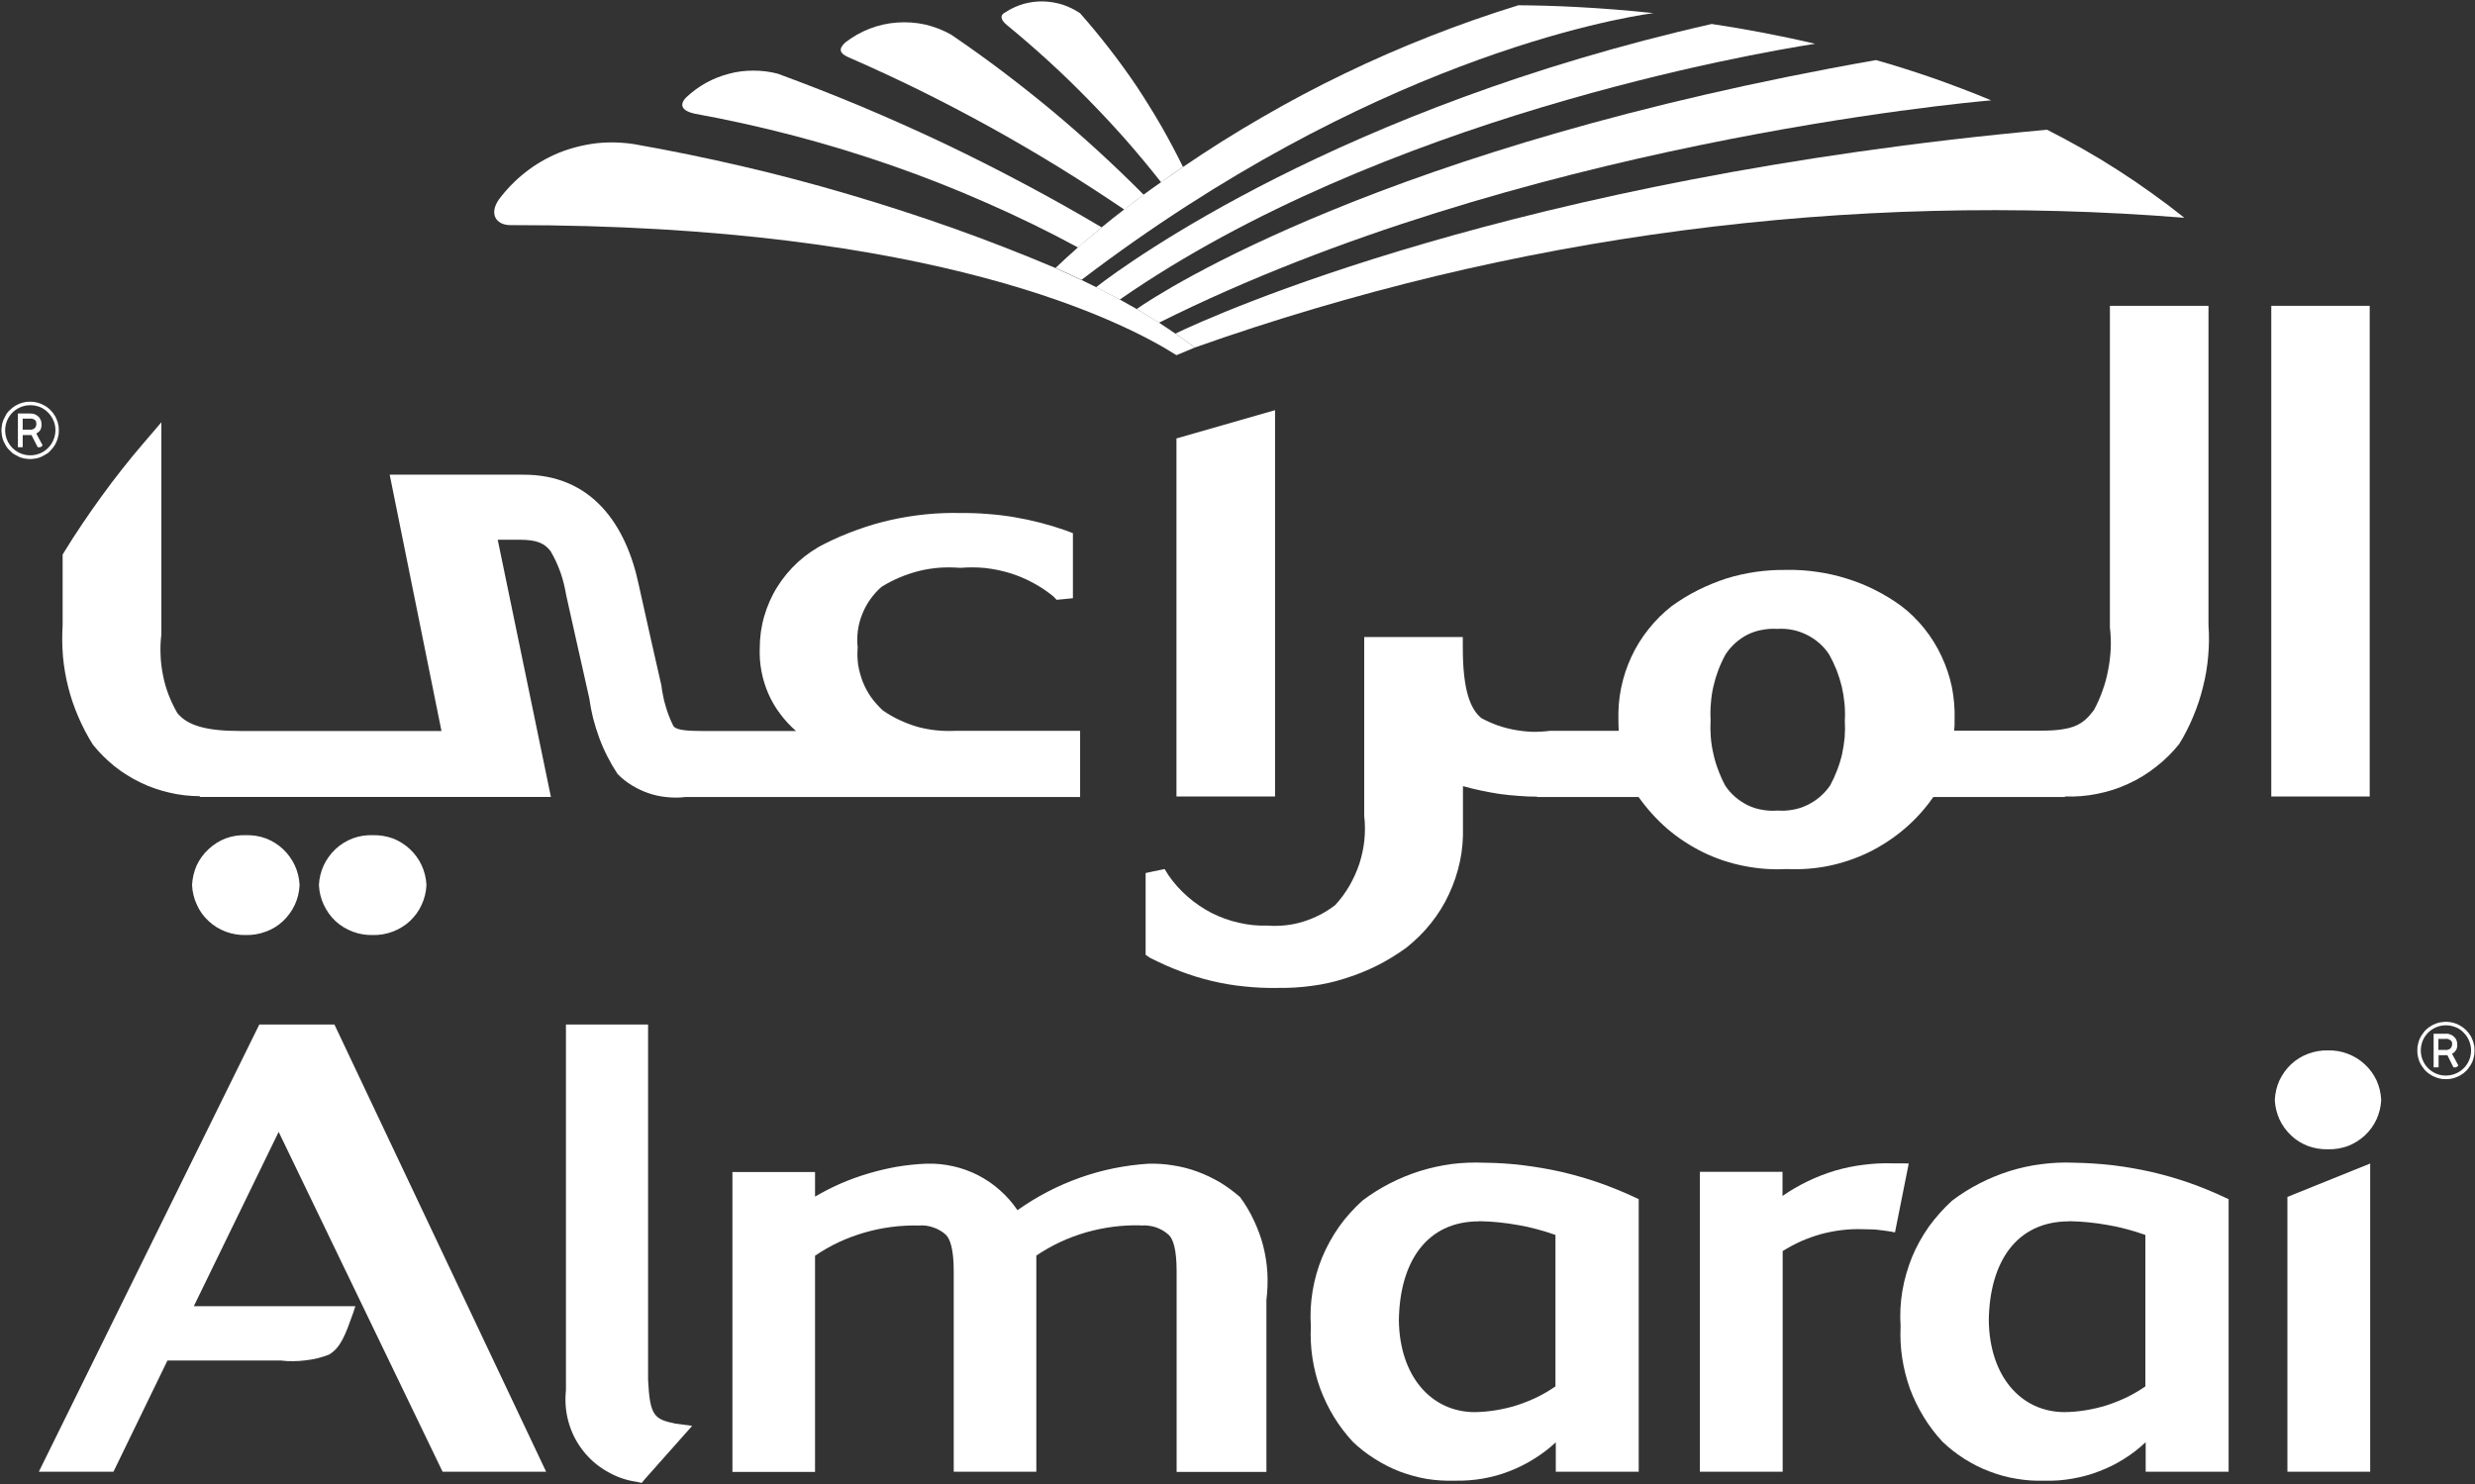
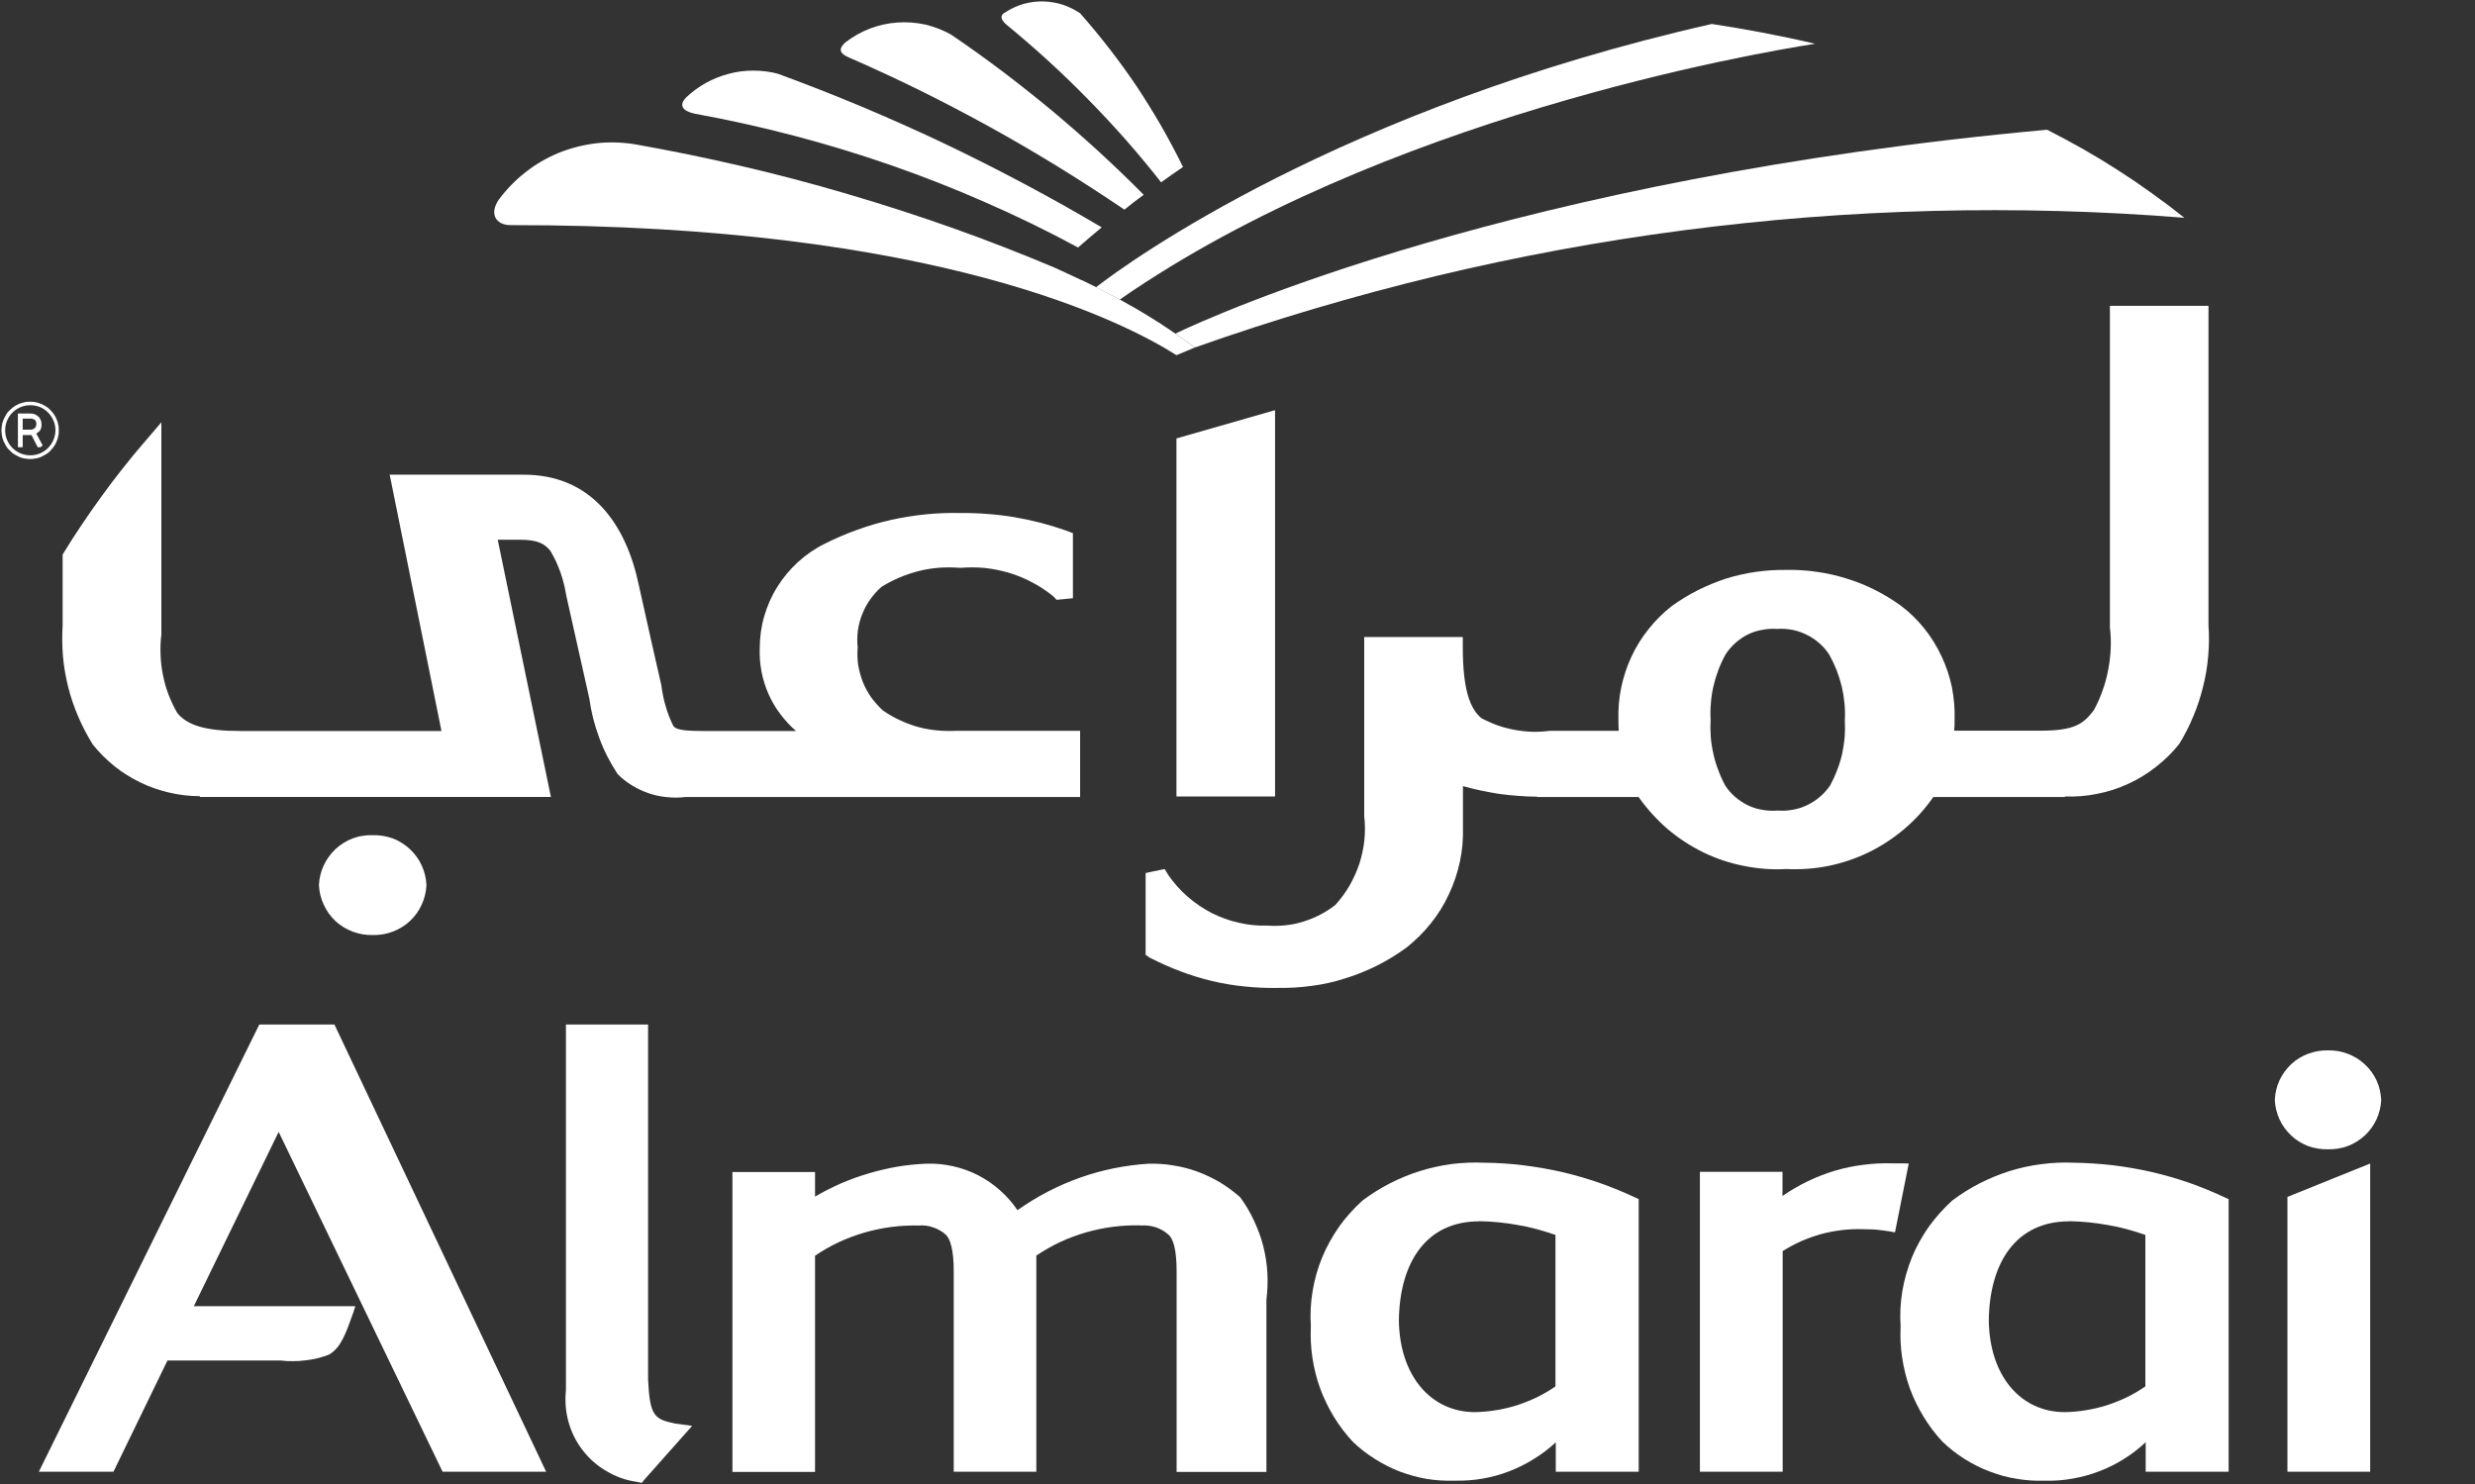
<svg xmlns="http://www.w3.org/2000/svg" xmlns:ns1="http://sodipodi.sourceforge.net/DTD/sodipodi-0.dtd" xmlns:ns2="http://www.inkscape.org/namespaces/inkscape" version="1.2" viewBox="0 0 1549 929" width="1549" height="929" id="svg1" ns1:docname="2280.SR_BIG.D.svg" ns2:version="1.3.2 (091e20e, 2023-11-25, custom)">
  <rect x="0" y="0" width="1549" height="929" fill="#333333" stroke="none" />
  <defs id="defs1" />
  <ns1:namedview id="namedview1" pagecolor="#ffffff" bordercolor="#000000" borderopacity="0.25" ns2:showpageshadow="2" ns2:pageopacity="0.0" ns2:pagecheckerboard="0" ns2:deskcolor="#d1d1d1" ns2:zoom="0.55196901" ns2:cx="774.5" ns2:cy="464.7" ns2:window-width="1366" ns2:window-height="745" ns2:window-x="-8" ns2:window-y="755" ns2:window-maximized="1" ns2:current-layer="svg1" />
  <title id="title1">2280</title>
  <style id="style1">
		.s0 { fill: #002581 } 
		.s1 { fill: #00a1ed } 
		.s2 { fill: #009d3a } 
		.s3 { fill: #33a437 } 
		.s4 { fill: #00973d } 
		.s5 { fill: #54ab34 } 
	</style>
  <g id="Group_2" style="fill:#ffffff">
    <g id="Group_45" style="fill:#ffffff">
      <g id="Group_35" style="fill:#ffffff">
        <g id="Group_27" style="fill:#ffffff">
          <path id="Path_42" class="s0" d="m399.8 927.7l-1.4-0.3c-6.6-0.9-13-3.2-18.7-6.6-5.8-3.3-10.9-7.8-15-13.1-4.1-5.3-7.1-11.3-8.9-17.8-1.8-6.4-2.3-13.2-1.6-19.8q0-0.1 0-0.2 0-0.1 0-0.2 0-0.1 0-0.2 0 0 0-0.1v-228.2h51.4v222.2c1.1 23.1 4 24.8 17.1 27.6l10.5 1.4-29.5 33.2-2.1 2.5c0 0-1.9-0.4-1.8-0.4z" style="fill:#ffffff" />
        </g>
        <g id="Group_28" style="fill:#ffffff">
          <path id="Path_43" class="s0" d="m713.9 766.9q-8.7-0.2-17.3 0.9-8.5 1.1-16.9 3.5-8.3 2.4-16.1 6-7.8 3.7-15 8.5v135.3h-51.7v-125.4q0-0.1 0-0.1-0.1-0.1-0.1-0.1 0-0.1 0.1-0.1 0-0.1 0-0.1c0-13.4-2.3-20-4.9-22.5q-1.7-1.6-3.7-2.7-2-1.2-4.2-1.9-2.2-0.8-4.5-1.1-2.2-0.3-4.5-0.1-8.6-0.2-17.2 0.9-8.5 1.1-16.8 3.5-8.3 2.4-16.1 6-7.8 3.7-14.9 8.5v135.3h-51.7v-187.7h51.7v15.4q7.9-4.6 16.3-8.3 8.4-3.6 17.2-6.2 8.8-2.6 17.8-4.2 9.1-1.5 18.2-1.9h0.4c5.5-0.2 11.1 0.4 16.5 1.6 5.4 1.2 10.7 3.1 15.6 5.6 5 2.6 9.6 5.7 13.7 9.4 4.2 3.7 7.9 7.9 11 12.5q9-6.4 18.8-11.5 9.8-5.1 20.2-8.8 10.4-3.7 21.2-5.9 10.9-2.2 21.9-2.9c5.2-0.1 10.4 0.2 15.5 1.1 5.2 0.8 10.2 2.1 15.1 3.9 4.9 1.8 9.6 4.1 14.1 6.7 4.4 2.7 8.6 5.8 12.5 9.2q5.1 6.9 8.7 14.7c2.4 5.1 4.4 10.4 5.8 15.9 1.4 5.6 2.3 11.2 2.6 16.8 0.3 5.7 0.1 11.4-0.6 17v107.6h-56.2v-125.8c0-13.5-2.2-20.1-5-22.6q-1.8-1.6-3.8-2.8-2-1.1-4.2-1.9-2.3-0.7-4.6-1-2.3-0.3-4.7-0.1" style="fill:#ffffff" />
        </g>
        <g id="Group_29" style="fill:#ffffff">
          <path id="Path_44" class="s0" d="m910.5 926.7h-0.1c-5.9 0.2-11.7-0.2-17.5-1.1-5.7-1-11.4-2.6-16.8-4.6-5.5-2.1-10.7-4.8-15.6-7.9-5-3.1-9.6-6.7-13.8-10.7-4.5-4.9-8.5-10.1-11.9-15.7-3.4-5.6-6.3-11.6-8.6-17.8-2.2-6.1-3.8-12.5-4.8-19-1-6.5-1.3-13.1-1-19.7v-0.3c-0.5-7.3-0.1-14.6 1.1-21.9 1.2-7.2 3.2-14.3 6-21.1 2.8-6.7 6.4-13.2 10.6-19.2 4.2-5.9 9.2-11.4 14.6-16.3 5.4-4.1 11.2-7.7 17.2-10.8 6.1-3.1 12.4-5.7 18.8-7.7 6.5-2 13.2-3.5 19.9-4.4 6.7-0.8 13.5-1.1 20.3-0.8q12.3 0.1 24.4 1.6 12.2 1.5 24.2 4.2 11.9 2.8 23.5 6.8 11.6 4.1 22.7 9.3l1.9 0.9v170.6h-51.9v-18.4c-4.2 3.9-8.8 7.4-13.7 10.4-4.9 3.1-10 5.6-15.4 7.7-5.4 2.1-10.9 3.6-16.6 4.6-5.7 1-11.4 1.4-17.2 1.3zm15.1-162.3c-32.6 0-49.6 25.2-50.1 61.9 0.4 34.8 20.1 57.4 47.4 57.5q6.8-0.1 13.4-1.2 6.7-1.1 13.1-3.1 6.4-2.1 12.5-5 6.1-3 11.6-6.8v-94.8q-5.7-2-11.6-3.6-5.9-1.6-11.9-2.6-6-1.1-12.1-1.7-6-0.6-12.1-0.7c0 0-0.2 0-0.2 0.1z" style="fill:#ffffff" />
        </g>
        <g id="Group_30" style="fill:#ffffff">
          <path id="Path_45" class="s0" d="m277 921.1l-102.6-212.7-53.1 109.1h101.1l-1.4 4.3c-4.7 13.2-7.7 21.7-15.1 26q-3.6 1.4-7.3 2.3-3.7 0.9-7.5 1.3-3.8 0.5-7.6 0.5-3.8 0.1-7.6-0.4h-71.1l-33.8 69.6h-46.7l137.1-278.1 0.9-1.8h47l132.5 279.9z" style="fill:#ffffff" />
        </g>
        <g id="Group_31" style="fill:#ffffff">
          <path id="Path_46" class="s0" d="m1434.8 921.1h-3.2v-172l51.8-20.9v192.9z" style="fill:#ffffff" />
        </g>
        <g id="Group_32" style="fill:#ffffff">
          <path id="Path_47" class="s0" d="m1063.9 921.1v-187.7h51.7v15.1q7.5-5.2 15.8-9.2 8.3-4 17-6.6 8.8-2.6 17.9-3.7 9.1-1.2 18.3-0.9c2 0 4.1 0 6.2 0l3.8 0.1-8.6 43.1-3.2-0.6q-2.1-0.3-4.2-0.6-2.2-0.3-4.3-0.5-2.2-0.2-4.4-0.2-2.1-0.1-4.3-0.1-6.6-0.2-13.1 0.6-6.5 0.8-12.9 2.5-6.3 1.8-12.3 4.4-6 2.7-11.6 6.2v138.1z" style="fill:#ffffff" />
        </g>
        <g id="Group_33" style="fill:#ffffff">
          <path id="Path_48" class="s0" d="m1279.7 926.7h-0.3c-5.8 0.2-11.7-0.2-17.4-1.2-5.8-0.9-11.4-2.5-16.9-4.6-5.4-2-10.6-4.7-15.6-7.8-4.9-3.1-9.5-6.7-13.7-10.7-4.5-4.8-8.5-10.1-11.9-15.7-3.4-5.6-6.3-11.5-8.6-17.7-2.2-6.2-3.8-12.6-4.8-19.1-1-6.5-1.3-13-1-19.6q0-0.1 0-0.1 0-0.1 0-0.1 0-0.1 0-0.1 0-0.1 0-0.1c-0.5-7.4-0.1-14.7 1.1-21.9 1.2-7.2 3.3-14.3 6-21.1 2.8-6.8 6.4-13.2 10.6-19.2 4.3-5.9 9.2-11.4 14.6-16.3 5.4-4.1 11.2-7.7 17.2-10.8 6.1-3.1 12.4-5.7 18.8-7.7 6.5-2 13.2-3.5 19.9-4.3 6.7-0.9 13.5-1.2 20.3-0.9q12.3 0.2 24.5 1.6 12.1 1.5 24.1 4.2 12 2.8 23.6 6.8 11.6 4.1 22.6 9.3l2 0.9v170.6h-51.9v-18.5c-4.2 4-8.8 7.5-13.6 10.5-4.9 3.1-10.1 5.7-15.5 7.7-5.3 2.1-10.9 3.6-16.6 4.6-5.6 1-11.4 1.5-17.1 1.3 0 0-0.3 0-0.4 0zm15-162.3c-32.5 0.1-49.5 25.2-50 61.9 0.4 34.9 20 57.4 47.4 57.5q6.8-0.1 13.4-1.2 6.7-1.1 13.1-3.1 6.4-2.1 12.5-5 6.1-3 11.6-6.8v-94.8q-5.7-2-11.6-3.6-5.9-1.6-11.9-2.6-6-1.1-12.1-1.7-6-0.6-12.1-0.7c0 0-0.3 0-0.3 0.1z" style="fill:#ffffff" />
        </g>
        <g id="Group_34" style="fill:#ffffff">
          <path id="Path_49" class="s0" d="m1457 719.3c-4.2 0.1-8.4-0.6-12.4-2-3.9-1.5-7.6-3.7-10.6-6.6-3.1-2.9-5.6-6.3-7.4-10.2-1.7-3.8-2.7-7.9-2.9-12.1 0.2-4.2 1.2-8.4 2.9-12.2 1.8-3.8 4.3-7.3 7.4-10.2 3-2.8 6.7-5.1 10.6-6.5 4-1.5 8.2-2.2 12.4-2.1 4.2-0.1 8.4 0.6 12.3 2.1 4 1.5 7.6 3.7 10.7 6.6 3.1 2.8 5.6 6.3 7.4 10.1 1.7 3.8 2.7 8 2.9 12.2-0.2 4.2-1.2 8.3-2.9 12.1-1.8 3.9-4.3 7.3-7.4 10.2-3.1 2.8-6.7 5.1-10.7 6.6-3.9 1.4-8.1 2.1-12.3 2z" style="fill:#ffffff" />
        </g>
      </g>
      <g id="Group_42" style="fill:#ffffff">
        <g id="Group_36" style="fill:#ffffff">
-           <path id="Path_50" fill-rule="evenodd" class="s0" d="m1483.1 191.4v307.1h-61.6v-307.1z" style="fill:#ffffff" />
-         </g>
+           </g>
        <g id="Group_37" style="fill:#ffffff">
          <path id="Path_51" class="s0" d="m736.3 498.5v-224.1l61.7-17.7v241.8z" style="fill:#ffffff" />
        </g>
        <g id="Group_38" style="fill:#ffffff">
          <path id="Path_52" class="s0" d="m598.2 457.4h77.8v41.4h-246.9c-3.8 0.5-7.7 0.5-11.6 0.1q-5.8-0.5-11.4-2.4c-3.6-1.2-7.2-2.9-10.5-4.9-3.3-2-6.4-4.4-9.1-7.2q-3.5-5.3-6.4-11-2.9-5.7-5.1-11.7-2.2-6-3.8-12.2-1.5-6.1-2.4-12.5c-6.4-28-9.9-44.6-14.4-64.3q-0.6-3.6-1.5-7.3-0.9-3.6-2.1-7.1-1.3-3.5-2.8-6.9-1.6-3.3-3.5-6.6c-3.8-4.7-8.1-6.9-19-7h-14l33.3 161h-219.9l0.3-0.5c-6.4 0-12.8-0.7-19.1-2.2-6.2-1.4-12.3-3.5-18.1-6.3-5.8-2.8-11.3-6.2-16.3-10.2-5-4-9.6-8.6-13.6-13.6q-5.2-8.3-9.1-17.4-3.9-9-6.3-18.5-2.4-9.5-3.3-19.3-0.8-9.8-0.2-19.6v-42.4-1.7l0.9-1.5q5.5-9 11.4-17.7 5.9-8.8 12.1-17.3 6.2-8.6 12.7-16.8 6.5-8.3 13.4-16.3l11.3-13.2v132.8q-0.8 6.3-0.5 12.7 0.2 6.4 1.5 12.7 1.2 6.3 3.5 12.3 2.3 6 5.5 11.5c6.3 7.7 17.8 11.2 39.2 11.2h126.1l-32.4-160.4h83.3c42.8-0.3 64.7 30.8 72.7 69.5 4.6 21 10.9 48.6 14 62.2q0.4 3.3 1.1 6.6 0.6 3.3 1.6 6.5 0.9 3.2 2.1 6.3 1.2 3.1 2.7 6.1c1.2 1.9 4.8 3.2 17.5 3.2h59.3c-3.7-3.2-7-6.8-9.9-10.7-3-3.9-5.4-8.1-7.4-12.6-1.9-4.4-3.4-9.1-4.3-13.9-0.9-4.8-1.3-9.7-1.1-14.5 0-6.8 0.9-13.6 2.8-20.1 1.9-6.5 4.6-12.7 8.2-18.4 3.6-5.8 8-11 13-15.6 5-4.5 10.6-8.4 16.7-11.4q9.9-5 20.3-8.7 10.4-3.8 21.2-6.2 10.8-2.4 21.8-3.5 11-1.1 22-0.8 8.4-0.1 16.8 0.6 8.3 0.6 16.6 2 8.3 1.4 16.4 3.5 8.1 2.1 16 4.9l4.2 1.6v34.8 5.9l-5.9 0.6-4.3 0.4-2.1-2.2c-4.1-3.3-8.4-6.2-13-8.6q-6.9-3.7-14.4-6c-5-1.5-10.1-2.5-15.2-3.1-5.2-0.5-10.4-0.5-15.6-0.1q-6.5-0.5-12.9-0.1-6.5 0.5-12.7 2-6.3 1.6-12.3 4.1-5.9 2.5-11.4 5.9c-2.7 2.3-5 5-7.1 7.9-2 2.8-3.7 6-5 9.3-1.3 3.2-2.2 6.7-2.7 10.2-0.4 3.5-0.5 7-0.1 10.5-0.3 3.7-0.2 7.3 0.3 11 0.6 3.6 1.6 7.1 2.9 10.6 1.4 3.4 3.1 6.6 5.2 9.6 2.2 3 4.6 5.7 7.3 8.2q5 3.5 10.4 6 5.5 2.6 11.3 4.3 5.9 1.6 11.9 2.2c4 0.4 8 0.5 12.1 0.3z" style="fill:#ffffff" />
        </g>
        <g id="Group_39" style="fill:#ffffff">
          <path id="Path_53" class="s0" d="m719.8 599.5l-2.8-1.9v-51.2l5.1-1.1 6.8-1.4 2.4 3.9c3.4 4.9 7.5 9.5 12 13.4q6.9 6 15 10.2c5.4 2.7 11.1 4.8 17 6.1q8.9 2.1 18 1.8 5.7 0.4 11.3-0.2 5.7-0.6 11.1-2.3 5.4-1.7 10.5-4.3 5-2.6 9.5-6.1c3.4-3.7 6.4-7.8 8.9-12.1 2.5-4.4 4.6-9 6.2-13.8 1.5-4.8 2.6-9.7 3.1-14.7 0.5-5 0.5-10.1-0.1-15.1v-105.5-6.5h61.7v6.5c0 26.2 4.5 38.5 11.7 44.3q4.9 2.6 10.1 4.5 5.2 1.8 10.7 2.8 5.4 1 11 1.2 5.5 0.1 11-0.6h43.1q-0.2-3.3-0.2-6.5c-0.2-6.8 0.3-13.7 1.7-20.4 1.4-6.7 3.5-13.2 6.4-19.4q4.3-9.3 10.8-17.4c4.2-5.3 9.1-10.2 14.5-14.4 5.2-3.7 10.6-7.1 16.3-9.9 5.7-2.9 11.7-5.3 17.7-7.3 6.1-1.9 12.4-3.3 18.7-4.2 6.3-0.9 12.7-1.3 19.1-1.2q9.6-0.2 19 1.2 9.5 1.3 18.6 4.2 9.2 2.8 17.7 7.1 8.6 4.3 16.3 9.9c5.5 4.1 10.3 8.9 14.6 14.2q6.5 8.1 10.8 17.4c2.9 6.1 5.1 12.6 6.5 19.3 1.3 6.7 1.9 13.6 1.7 20.4 0 2.3 0 4.7-0.3 6.9h54.3c21.2 0 26.7-4.3 33.2-12.9q3.2-5.9 5.4-12.2 2.3-6.3 3.5-12.9 1.3-6.6 1.6-13.3 0.3-6.7-0.5-13.3v-201.3h61.7v199.9q0.7 9.7-0.2 19.4-0.8 9.7-3.2 19.1-2.3 9.5-6.1 18.5-3.7 9-8.8 17.3c-4.2 5.3-9.1 10.1-14.5 14.3-5.3 4.2-11.1 7.8-17.3 10.6-6.2 2.9-12.7 5-19.4 6.3-6.6 1.4-13.5 1.9-20.3 1.7l-0.1 0.3h-82.3c-5.1 7.3-11.1 14-17.9 19.8-6.8 5.8-14.2 10.7-22.3 14.7-8 3.9-16.5 6.8-25.2 8.6-8.8 1.8-17.7 2.4-26.6 2-9 0.5-18-0.2-26.8-2-8.7-1.7-17.3-4.6-25.3-8.5-8.1-4-15.6-8.9-22.4-14.7-6.8-5.9-12.8-12.6-18-19.9h-63.4l-0.2-0.2q-5.8 0-11.7-0.5-5.9-0.4-11.7-1.2-5.8-0.9-11.5-2.1-5.8-1.2-11.4-2.8v25.8c0.2 7.2-0.4 14.4-1.9 21.4-1.5 7.1-3.8 13.9-6.9 20.5-3 6.5-6.8 12.6-11.3 18.2-4.5 5.7-9.7 10.7-15.3 15.2-5.8 4.2-11.9 8-18.3 11.2-6.4 3.2-13.1 5.9-19.9 8-6.8 2.2-13.8 3.8-20.9 4.7-7.1 1-14.3 1.4-21.4 1.3q-10.4 0.2-20.7-0.9-10.3-1-20.4-3.4-10.1-2.4-19.8-6.1c-6.5-2.4-12.8-5.3-19-8.4zm392.5-92.2c3.2 0.2 6.4 0.1 9.6-0.5 3.1-0.5 6.2-1.5 9.1-2.9 2.9-1.4 5.6-3.1 8-5.2 2.5-2.1 4.6-4.5 6.4-7.1q2.5-4.6 4.4-9.6 1.9-4.9 3.1-10.1 1.1-5.1 1.6-10.4 0.4-5.2 0.1-10.5 0.3-5.4-0.2-10.7-0.5-5.4-1.7-10.6-1.3-5.2-3.2-10.2-2-5-4.6-9.7c-1.7-2.7-3.8-5.1-6.2-7.2-2.4-2.1-5-3.9-7.9-5.3-2.8-1.4-5.9-2.5-9-3.1-3.1-0.6-6.3-0.8-9.5-0.6-3.2-0.2-6.3 0-9.4 0.6-3.1 0.5-6.1 1.5-9 2.9-2.8 1.4-5.4 3.2-7.8 5.3-2.3 2.1-4.4 4.5-6.1 7.1q-2.6 4.7-4.5 9.7-1.9 5-3.1 10.2-1.2 5.1-1.6 10.5-0.5 5.3-0.2 10.6-0.3 5.3 0.1 10.6 0.4 5.3 1.6 10.5 1.1 5.2 3 10.1 1.8 5 4.3 9.7c1.7 2.7 3.8 5.1 6.2 7.2 2.4 2.1 5.1 3.9 7.9 5.3 2.9 1.4 5.9 2.4 9.1 2.9q4.7 0.9 9.5 0.5z" style="fill:#ffffff" />
        </g>
        <g id="Group_40" style="fill:#ffffff">
-           <path id="Path_54" class="s0" d="m120.2 553.9c0.2-4.2 1.2-8.4 2.9-12.3 1.8-3.8 4.3-7.3 7.5-10.2 3.1-2.9 6.7-5.2 10.7-6.7 4-1.5 8.3-2.1 12.5-2 4.3-0.1 8.5 0.5 12.5 2 4 1.5 7.7 3.8 10.8 6.7 3.1 2.9 5.6 6.4 7.4 10.2 1.8 3.9 2.8 8.1 3 12.3-0.2 4.3-1.2 8.5-3 12.4-1.8 3.8-4.3 7.3-7.4 10.2-3.1 2.9-6.8 5.2-10.8 6.6-4 1.5-8.2 2.2-12.5 2.1-4.2 0.1-8.5-0.6-12.5-2.1-4-1.5-7.6-3.7-10.7-6.6-3.2-2.9-5.7-6.4-7.4-10.3-1.8-3.8-2.8-8-3-12.3z" style="fill:#ffffff" />
-         </g>
+           </g>
        <g id="Group_41" style="fill:#ffffff">
          <path id="Path_55" class="s0" d="m199.6 553.9c0.2-4.2 1.2-8.4 3-12.3 1.8-3.8 4.3-7.3 7.4-10.2 3.1-2.9 6.8-5.2 10.8-6.7 4-1.5 8.2-2.1 12.5-2 4.2-0.1 8.5 0.6 12.5 2 3.9 1.5 7.6 3.8 10.7 6.7 3.1 2.9 5.7 6.4 7.4 10.2 1.8 3.9 2.8 8.1 3 12.3-0.2 4.3-1.2 8.5-3 12.3-1.7 3.9-4.3 7.4-7.4 10.3-3.1 2.9-6.8 5.1-10.8 6.6-3.9 1.5-8.2 2.2-12.4 2.1-4.3 0.1-8.5-0.6-12.5-2.1-4-1.5-7.7-3.7-10.8-6.6-3.1-2.9-5.6-6.4-7.4-10.3-1.8-3.8-2.8-8-3-12.3z" style="fill:#ffffff" />
        </g>
      </g>
      <g id="Group_44" style="fill:#ffffff">
        <path id="Path_56" class="s1" d="m747.8 217.5c-3.9-2.9-8-5.9-12.2-8.7-3.3-2.3-6.8-4.6-10.3-6.9-4.5-2.9-9.2-5.7-13.9-8.5-3.4-1.9-6.9-3.9-10.5-5.9q-7.3-3.9-14.9-7.8-4.5-2.1-9-4.4h-0.2c-5.3-2.6-10.8-5-16.2-7.5h0.1q-31.7-13.4-64.2-25-32.5-11.5-65.5-21.2-33.1-9.8-66.7-17.6-33.5-7.8-67.5-13.8c-7.9-1.2-16-1.4-23.9-0.5-8 1-15.8 3-23.3 6-7.4 3.1-14.4 7.1-20.7 12.1-6.3 4.9-11.9 10.7-16.7 17.1-6.3 9.2-1.5 15.8 6.8 16 267.3-0.4 385.4 61.1 417.3 81.4z" style="fill:#ffffff" />
        <g id="Group_43" style="fill:#ffffff">
          <path id="Path_57" class="s2" d="m1136 27.4c-22.5-5.3-44.2-9.3-64.7-12.4-232.3 52.7-364.8 148.8-385.4 164.8 5.1 2.5 10 5.1 14.9 7.7 163.9-113.7 395.8-154 435.2-160.1z" style="fill:#ffffff" />
-           <path id="Path_58" class="s3" d="m1246.2 62.8q-8.8-3.7-17.8-7.1-8.9-3.4-17.9-6.6-9-3.1-18.1-6-9.1-2.9-18.3-5.5c-305.9 53.8-446.3 144.3-462.7 155.8 4.7 2.8 9.4 5.7 13.9 8.6 224.1-112 504.3-137.8 520.9-139.2z" style="fill:#ffffff" />
          <path id="Path_59" class="s1" d="m676 8.3c-3.4-2.3-7.1-4.1-11-5.4-3.9-1.2-7.9-1.9-12-2-4.1-0.1-8.2 0.4-12.2 1.5-3.9 1.1-7.7 2.8-11.1 5-4.1 1.9-3.7 4.8 0.5 8.3q13.3 10.9 26.1 22.6 12.7 11.6 24.8 24 12.1 12.3 23.5 25.2 11.4 13 22.1 26.6c4.5-3.2 9-6.5 13.7-9.6q-6.4-13-13.6-25.6-7.3-12.6-15.3-24.7-8.1-12-17-23.5-8.9-11.5-18.5-22.4z" style="fill:#ffffff" />
          <path id="Path_60" class="s1" d="m595.6 21.9c-5.1-3-10.6-5.1-16.4-6.5-5.8-1.3-11.7-1.7-17.6-1.3-5.9 0.4-11.7 1.7-17.2 3.8-5.5 2.1-10.7 5.1-15.4 8.7-4.3 4-3.6 6.7 1.7 9.1q22.7 9.9 44.9 20.8 22.2 11 43.8 22.9 21.7 12 42.7 24.9 21.1 13 41.6 26.9c3.9-3.2 8-6.3 12.1-9.3q-13.8-13.9-28.2-27.1-14.4-13.2-29.5-25.8-15.1-12.5-30.7-24.3-15.6-11.8-31.8-22.8z" style="fill:#ffffff" />
          <path id="Path_61" class="s1" d="m486.7 46.1c-5-1.3-10.1-1.9-15.3-1.9-5.1 0-10.3 0.6-15.3 2-5 1.3-9.8 3.2-14.3 5.7-4.5 2.5-8.7 5.6-12.4 9.1-4.6 4.8-2.4 8.4 5.1 10.1q31.4 5.7 62.3 13.8 30.9 8.1 61.1 18.6 30.2 10.5 59.4 23.4 29.3 12.8 57.4 28 7.2-6.3 14.8-12.6-24.1-14.3-49-27.5-24.8-13.2-50.2-25.3-25.4-12-51.3-22.9-25.9-10.8-52.3-20.5z" style="fill:#ffffff" />
        </g>
-         <path id="Path_62" class="s4" d="m740.4 104.5q24.2-16.5 49.5-31.1 25.3-14.7 51.7-27.4 26.3-12.7 53.6-23.4 27.2-10.7 55.1-19.3c20.3 0.1 49.6 1.2 84.5 4.9-24.7 3.4-178.1 30-358 167-5.3-2.6-10.8-5.1-16.2-7.5q6.8-6.5 14.2-13 7.4-6.4 14.9-12.6c4.5-3.7 9.1-7.4 14-11.1 4-3.1 8.1-6.2 12.2-9.3 3.5-2.6 7.2-5.2 10.8-7.7 4.5-3.1 9-6.3 13.7-9.5z" style="fill:#ffffff" />
        <path id="Path_63" class="s5" d="m747.8 217.5c49.4-17.5 99.8-32.4 150.8-44.7 50.9-12.2 102.6-21.8 154.6-28.6 52-6.8 104.3-10.9 156.7-12.2 52.4-1.3 104.9 0.1 157.2 4.3q-10-8-20.4-15.4-10.4-7.5-21.2-14.4-10.7-6.9-21.8-13.2-11.1-6.3-22.5-12.1c-332.7 30.3-522.2 116.3-545.6 127.6 4.2 2.9 8.2 5.7 12.2 8.7z" style="fill:#ffffff" />
      </g>
    </g>
    <g id="Group_46" style="fill:#ffffff">
      <path id="Path_64" class="s0" d="m18.9 251.4q2.4 0 4.6 0.6 2.3 0.6 4.3 1.8 2.1 1.1 3.7 2.8 1.7 1.6 2.9 3.7 0.6 1 1 2.1 0.5 1.1 0.8 2.2 0.3 1.2 0.5 2.4 0.1 1.1 0.1 2.3 0 1.2-0.1 2.4-0.2 1.2-0.5 2.3-0.3 1.2-0.8 2.3-0.4 1.1-1 2.1-0.6 1-1.3 1.9-0.7 0.9-1.5 1.7-0.8 0.9-1.7 1.6-1 0.7-2 1.2-1 0.6-2.1 1.1-1.1 0.5-2.3 0.8-1.1 0.3-2.3 0.4-1.2 0.2-2.4 0.2-1.1 0-2.3-0.2-1.2-0.1-2.3-0.4-1.2-0.3-2.3-0.8-1-0.5-2.1-1.1-1-0.5-1.9-1.2-0.9-0.7-1.7-1.6-0.9-0.8-1.6-1.7-0.7-0.9-1.2-1.9-0.6-1-1.1-2.1-0.5-1.1-0.8-2.3-0.3-1.1-0.4-2.3-0.2-1.2-0.2-2.4 0-1.2 0.2-2.3 0.1-1.2 0.4-2.4 0.4-1.1 0.8-2.2 0.5-1.1 1.1-2.1 0.5-1.1 1.2-2 0.7-0.9 1.6-1.7 0.8-0.8 1.7-1.5 0.9-0.7 1.9-1.3 1.1-0.6 2.2-1.1 1.1-0.4 2.2-0.7 1.2-0.3 2.3-0.5 1.2-0.1 2.4-0.1zm0 2.2c-6.3 0-12.1 3.8-14.5 9.7-2.4 5.9-1.1 12.6 3.4 17.1 4.5 4.5 11.3 5.8 17.2 3.4 5.8-2.4 9.7-8.2 9.7-14.5q0-3.2-1.2-6c-0.8-1.9-2-3.7-3.4-5.1-1.5-1.5-3.2-2.7-5.2-3.5-1.9-0.7-3.9-1.1-6-1.1zm-7.7 5.2h7.5q0.8 0 1.6 0.1 0.8 0.1 1.5 0.4 0.8 0.4 1.5 0.8 0.6 0.5 1.2 1.1 0.4 0.5 0.7 1.1 0.3 0.6 0.5 1.2 0.2 0.6 0.2 1.2 0.1 0.6 0.1 1.3 0 0.8-0.2 1.6-0.2 0.8-0.6 1.6-0.5 0.7-1.1 1.2-0.7 0.6-1.4 0.9l4 7.5-1.4 1.1h-1.7l-3.9-7.6h-5.5v7.6h-3zm7.3 3.2h-4.3v6.9h4.7q0.3 0 0.7 0 0.4-0.1 0.8-0.2 0.3-0.1 0.7-0.3 0.3-0.2 0.6-0.4 0.2-0.3 0.5-0.6 0.2-0.3 0.3-0.7 0.1-0.4 0.2-0.7 0.1-0.4 0-0.8 0.1-0.3 0-0.5 0-0.2-0.1-0.5 0-0.2-0.1-0.5-0.1-0.2-0.2-0.4-0.4-0.4-0.8-0.7-0.4-0.2-0.9-0.4-0.5-0.2-1-0.2-0.6-0.1-1.1 0z" style="fill:#ffffff" />
    </g>
    <g id="Group_47" style="fill:#ffffff">
-       <path id="Path_65" class="s0" d="m1530.8 639.5q2.4 0 4.6 0.6 2.3 0.6 4.3 1.8 2.1 1.2 3.7 2.8 1.7 1.7 2.9 3.7 0.6 1 1 2.1 0.5 1.1 0.8 2.3 0.3 1.1 0.5 2.3 0.1 1.2 0.1 2.4 0 1.2-0.1 2.3-0.2 1.2-0.5 2.4-0.3 1.1-0.7 2.2-0.5 1.1-1.1 2.1-0.6 1-1.3 1.9-0.7 1-1.5 1.8-0.8 0.8-1.7 1.5-1 0.7-2 1.3-1 0.6-2.1 1-1.1 0.5-2.2 0.8-1.2 0.3-2.4 0.5-1.1 0.1-2.3 0.1-1.2 0-2.4-0.1-1.2-0.2-2.3-0.5-1.1-0.3-2.2-0.8-1.1-0.4-2.1-1-1-0.6-2-1.3-0.9-0.7-1.7-1.5-0.8-0.8-1.5-1.8-0.7-0.9-1.3-1.9-0.6-1-1.1-2.1-0.4-1.1-0.7-2.2-0.3-1.2-0.5-2.4-0.1-1.1-0.1-2.3 0-1.2 0.1-2.4 0.2-1.2 0.5-2.3 0.3-1.2 0.7-2.3 0.5-1.1 1.1-2.1 0.6-1 1.3-1.9 0.7-1 1.5-1.8 0.8-0.8 1.7-1.5 1-0.7 2-1.3 1-0.6 2.1-1 1.1-0.5 2.2-0.8 1.2-0.3 2.4-0.4 1.1-0.2 2.3-0.2zm0 2.2c-7.5 0-14 5.3-15.4 12.6-1.5 7.4 2.4 14.8 9.4 17.7 6.9 2.8 14.9 0.4 19.1-5.8 4.2-6.3 3.3-14.6-2-19.9q-1-1.1-2.3-2-1.3-0.9-2.7-1.4-1.5-0.6-3-0.9-1.5-0.3-3.1-0.3zm-7.7 5.3h7.5q0.8-0.1 1.6 0 0.8 0.2 1.5 0.5 0.8 0.3 1.5 0.8 0.6 0.5 1.2 1.1 0.4 0.5 0.7 1 0.3 0.6 0.5 1.2 0.2 0.6 0.2 1.3 0.1 0.6 0.1 1.2 0 0.9-0.2 1.7-0.2 0.8-0.6 1.5-0.5 0.7-1.1 1.3-0.6 0.5-1.4 0.9l4 7.4-1.4 1.1h-1.7l-3.8-7.6h-5.5v7.6h-3.1zm7.4 3.2h-4.4v6.9h4.7q0.4 0.1 0.8 0 0.3 0 0.7-0.2 0.4-0.1 0.7-0.3 0.3-0.1 0.6-0.4 0.3-0.3 0.5-0.6 0.2-0.3 0.3-0.7 0.2-0.3 0.2-0.7 0.1-0.4 0.1-0.8 0-0.2 0-0.5-0.1-0.2-0.1-0.5-0.1-0.2-0.2-0.4-0.1-0.3-0.2-0.5-0.4-0.3-0.8-0.6-0.4-0.3-0.9-0.5-0.5-0.2-1-0.2-0.5-0.1-1 0z" style="fill:#ffffff" />
-     </g>
+       </g>
  </g>
</svg>